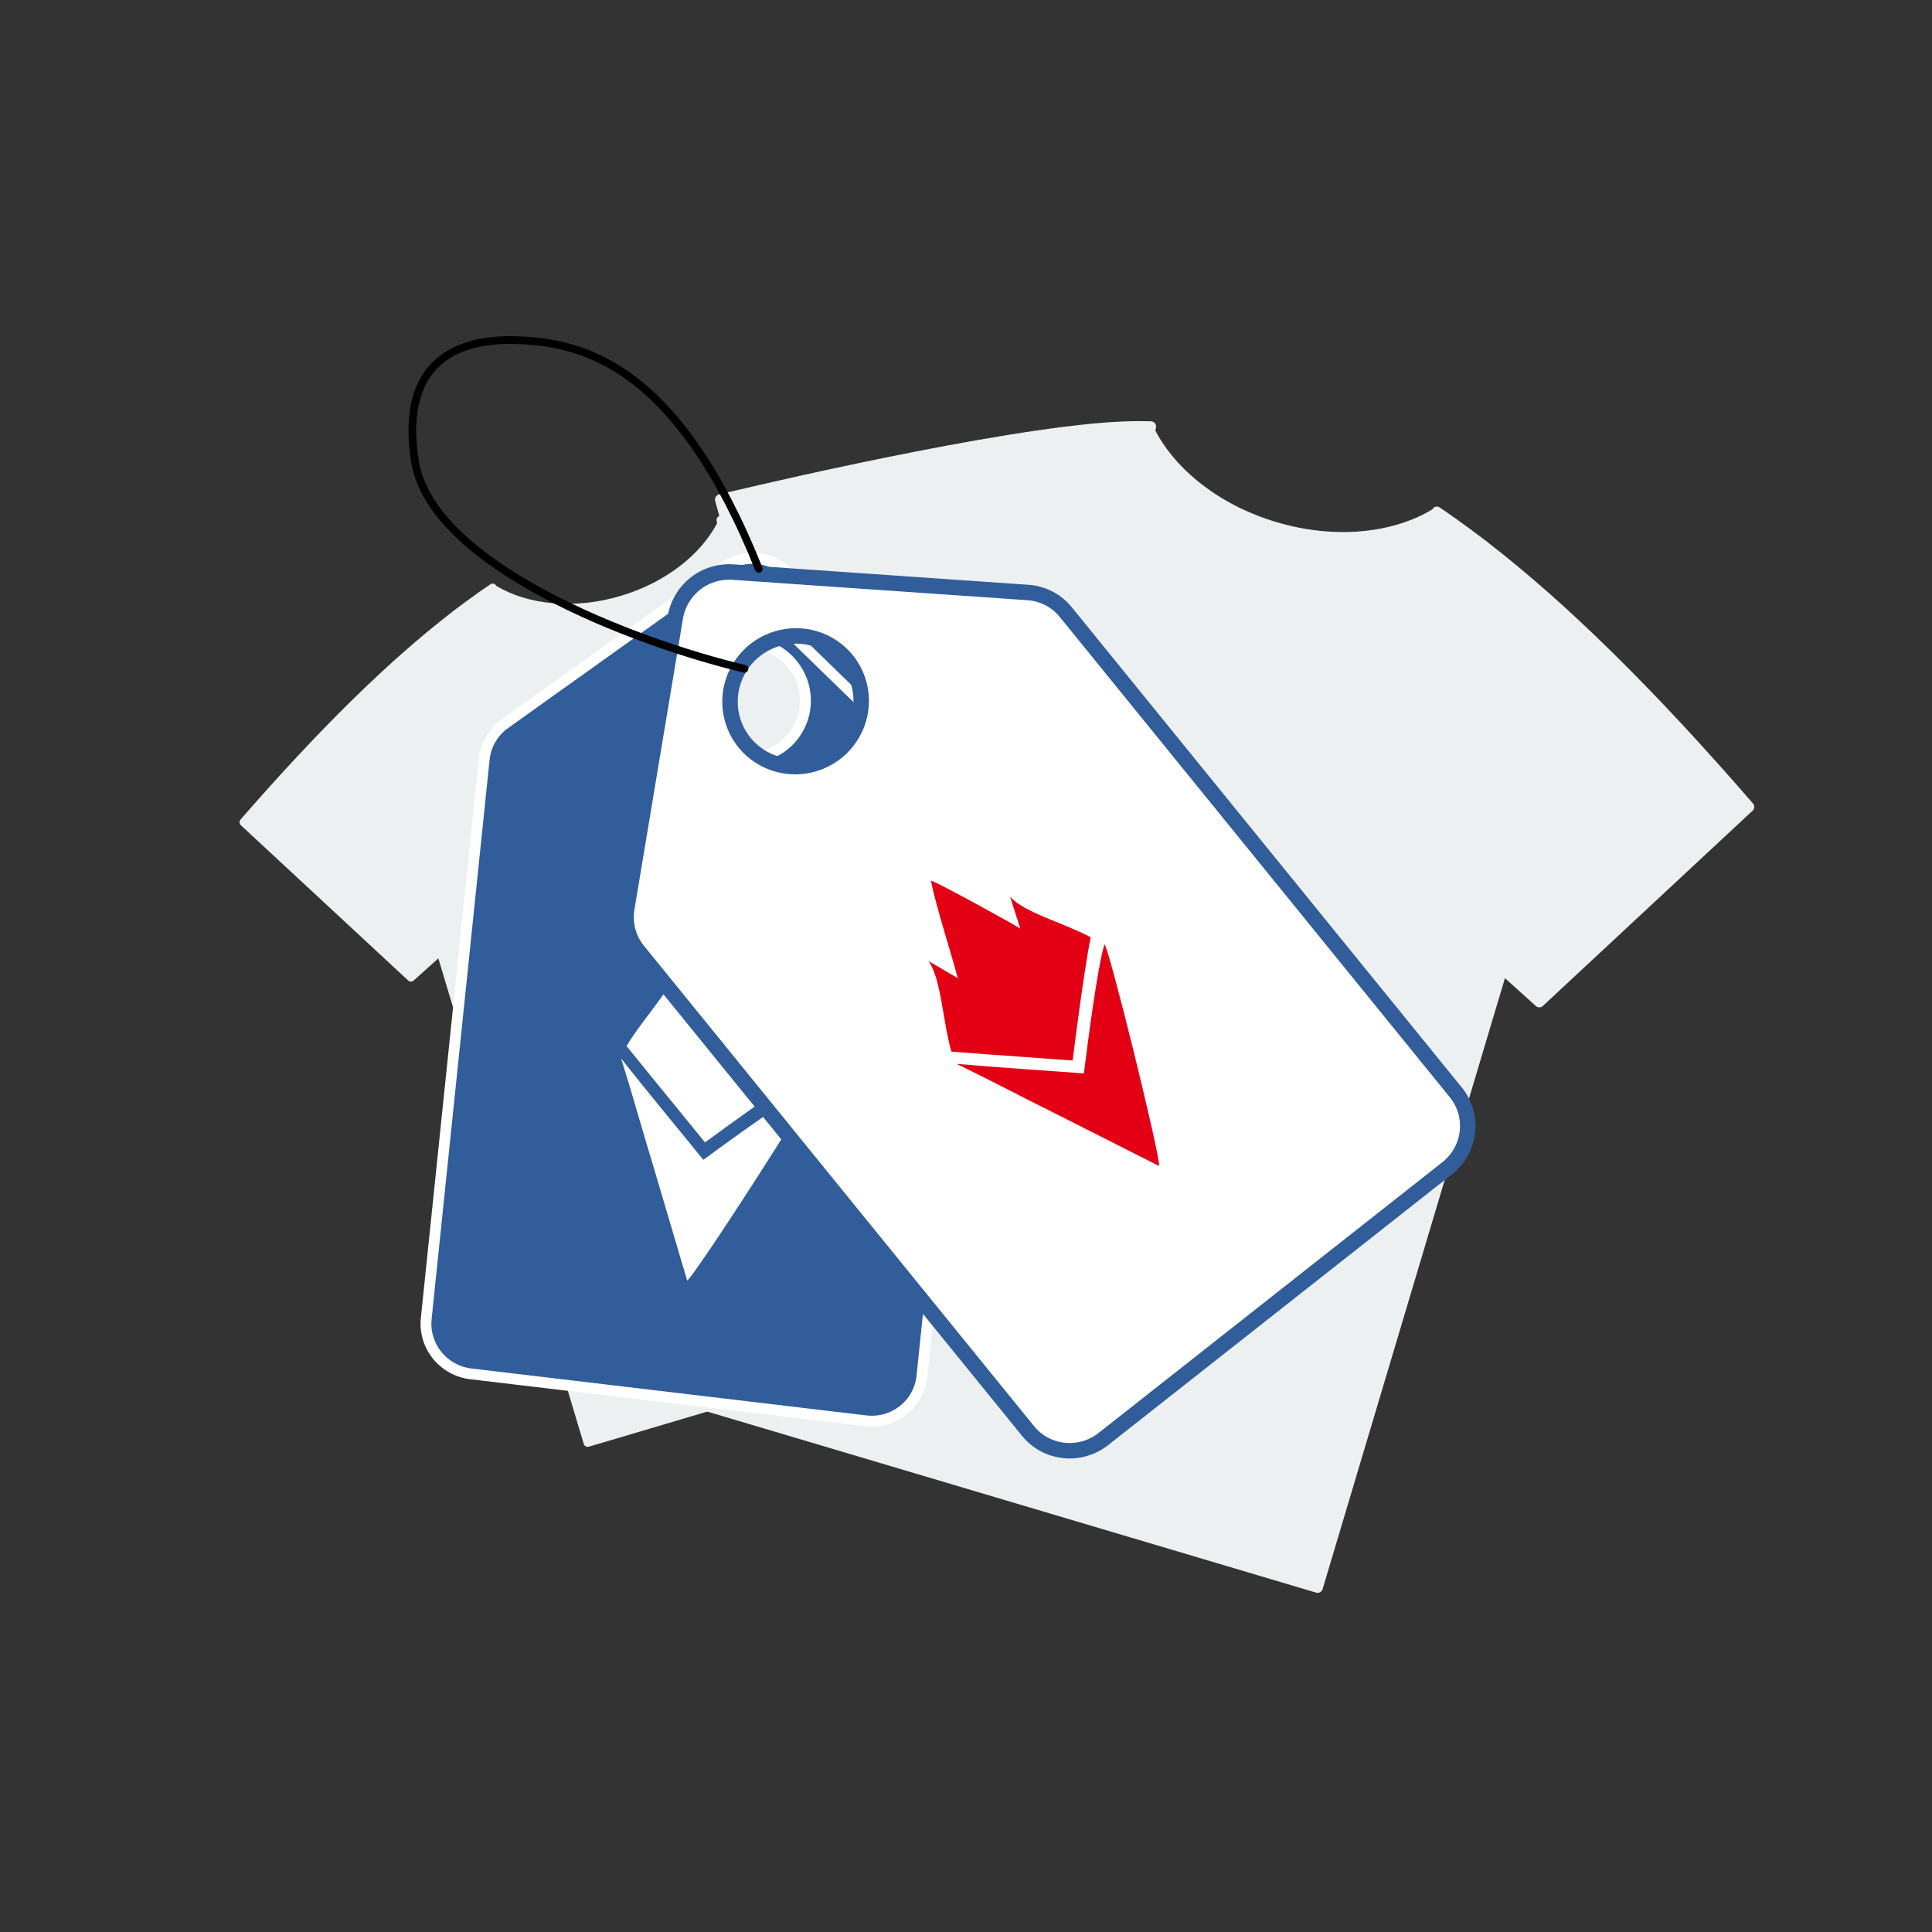
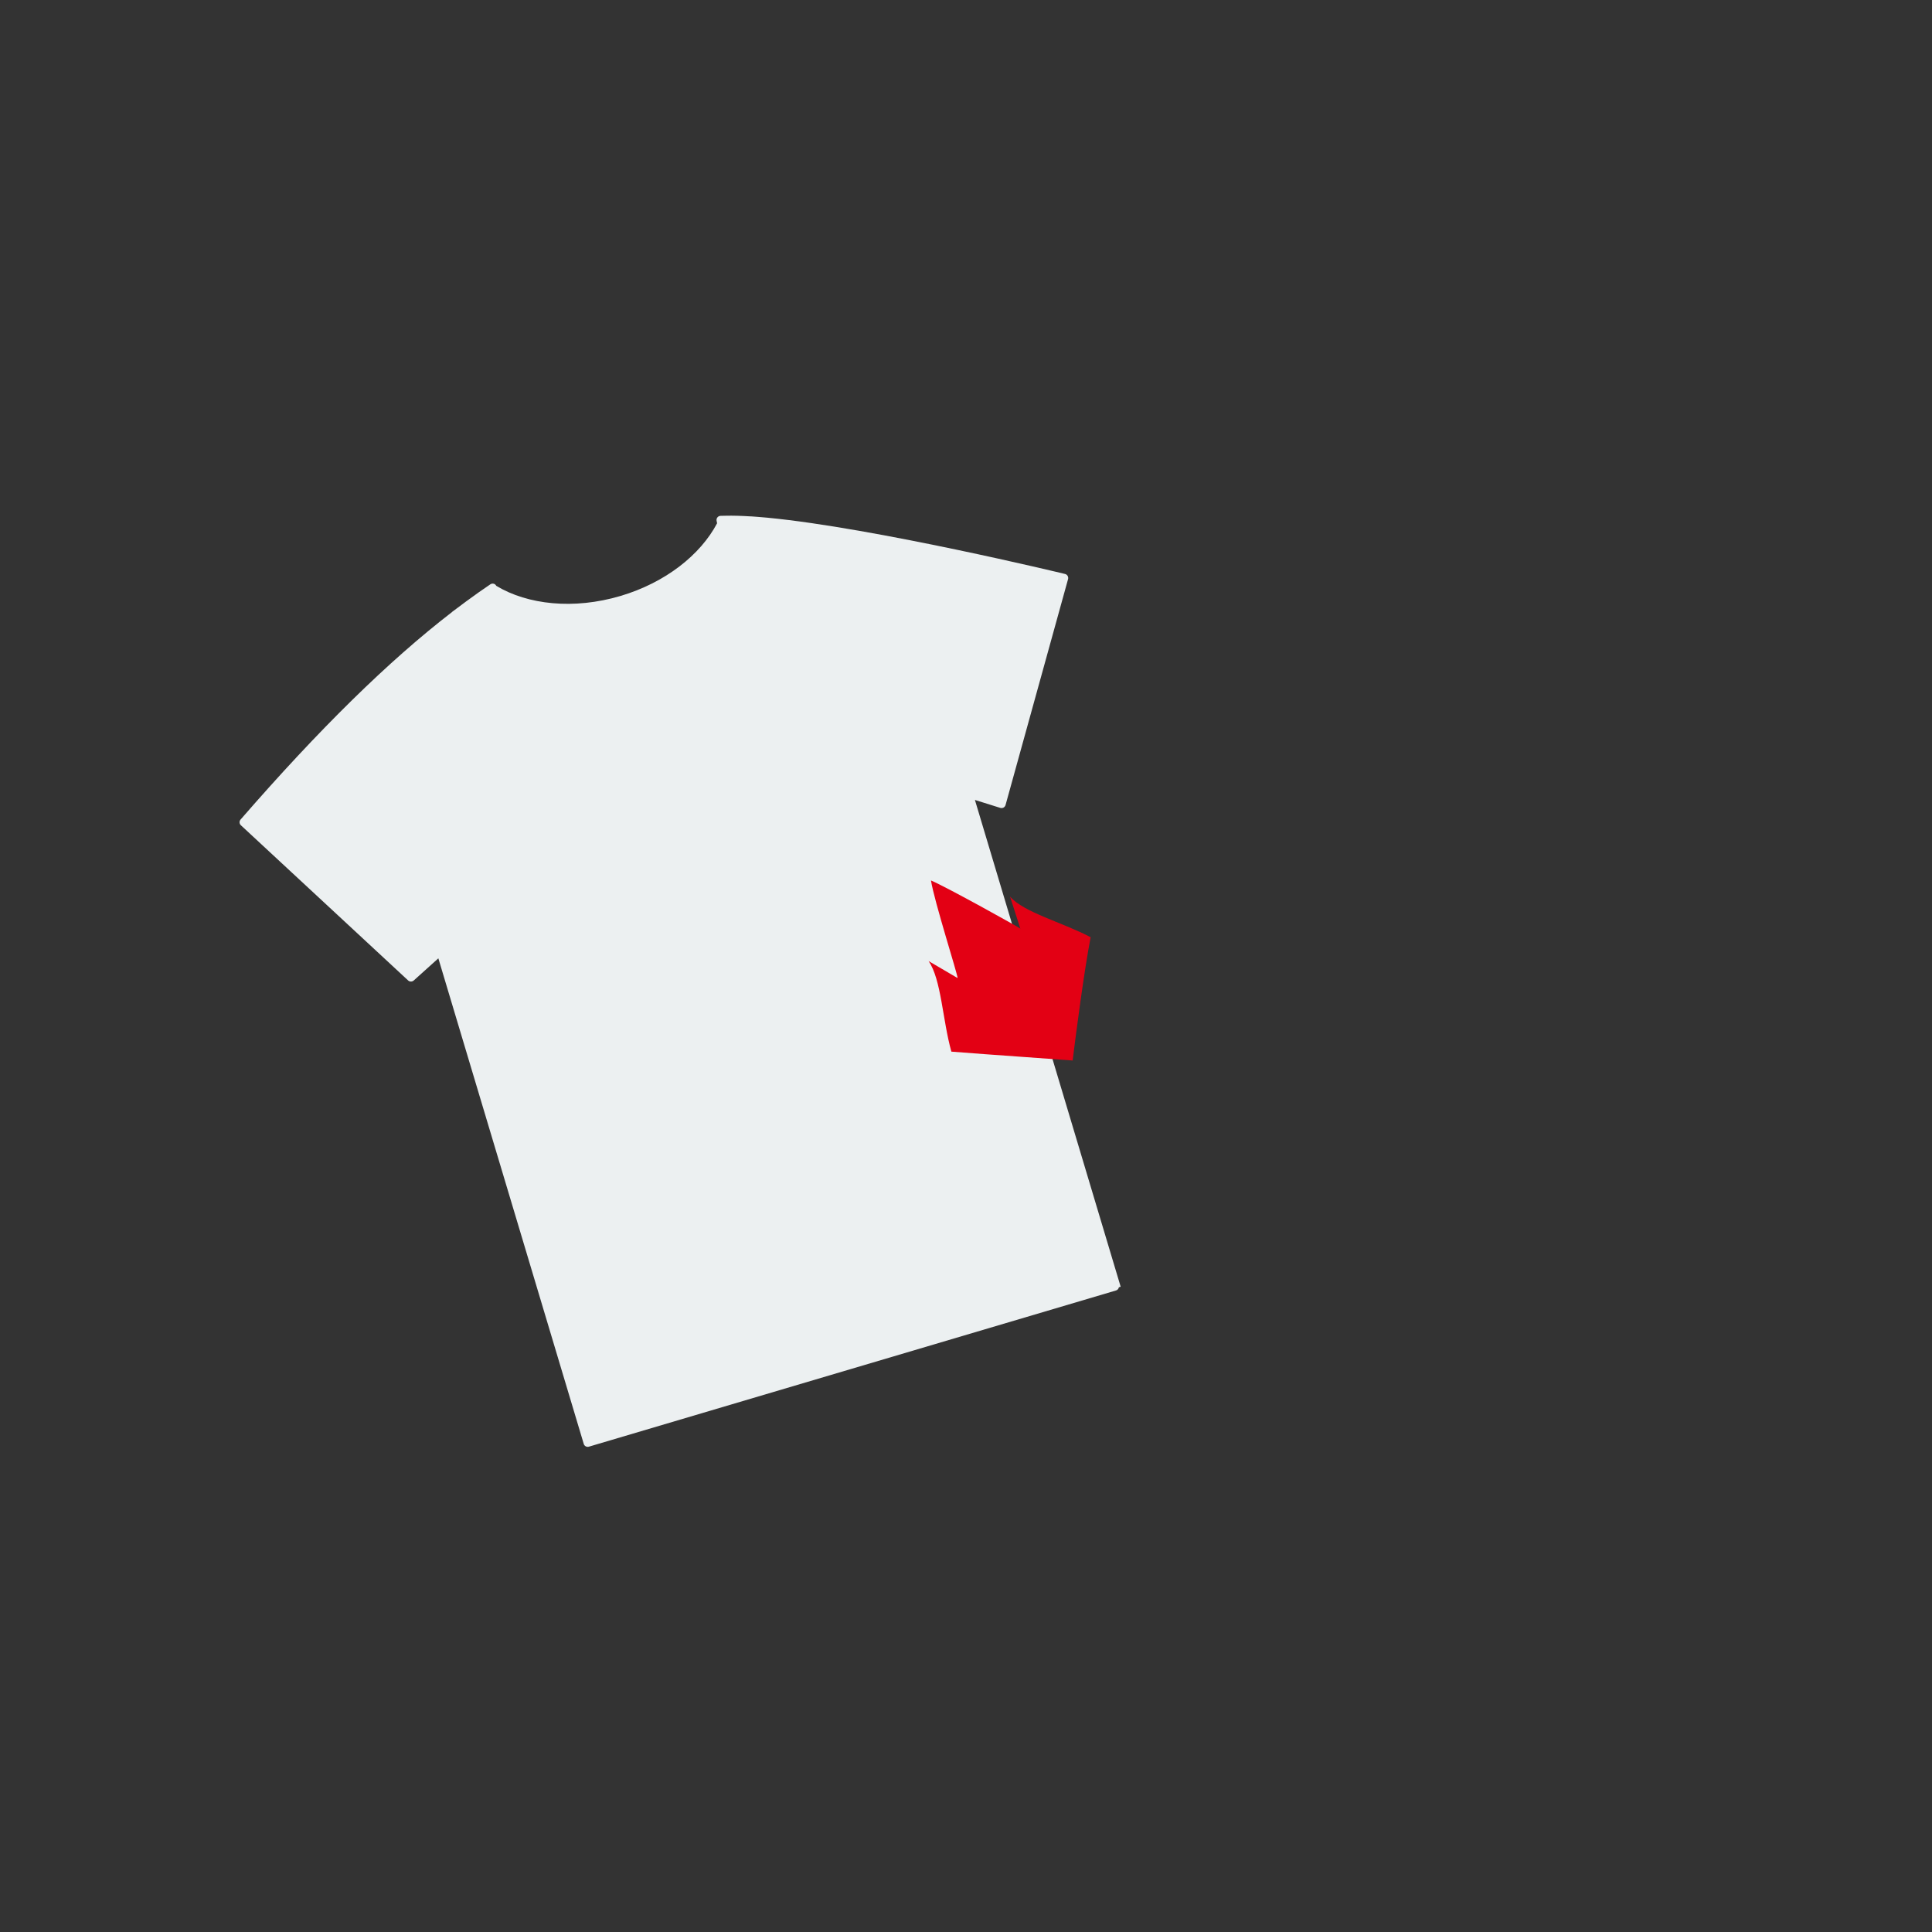
<svg xmlns="http://www.w3.org/2000/svg" width="250" height="250" viewBox="0 0 250 250" fill="none">
  <rect x="0" y="0" width="250" height="250" fill="#333333" stroke="none" />
-   <path d="M92.613 64.295C92.705 64.137 92.858 64.026 93.034 63.981C93.358 63.903 123.894 56.5 141.256 54.827C141.256 54.827 141.268 54.823 141.276 54.823C141.414 54.809 141.538 54.801 141.675 54.789C142.098 54.749 142.513 54.714 142.92 54.684C143.113 54.668 143.306 54.654 143.495 54.641C143.659 54.628 143.83 54.613 143.99 54.604C144.001 54.604 144.01 54.608 144.02 54.608C145.561 54.512 146.937 54.471 148.088 54.5C148.367 54.508 148.65 54.512 148.933 54.517C149.139 54.52 149.333 54.618 149.458 54.78C149.583 54.944 149.626 55.155 149.577 55.354C149.547 55.478 149.531 55.602 149.502 55.726C152.204 60.864 157.873 65.391 165.183 67.564C172.756 69.816 180.242 68.997 185.339 65.914C185.42 65.764 185.543 65.64 185.707 65.585C185.906 65.519 186.124 65.549 186.297 65.665C187.539 66.499 188.816 67.413 190.104 68.36C190.108 68.363 190.112 68.363 190.115 68.365C190.393 68.57 190.675 68.786 190.954 68.995C191.465 69.378 191.971 69.744 192.486 70.14C192.507 70.157 192.519 70.178 192.538 70.197C202.802 78.132 214.05 89.209 226.835 103.969C227.073 104.243 227.051 104.654 226.785 104.902L199.646 130.168C199.39 130.407 198.995 130.41 198.732 130.174L194.74 126.568L171.145 205.632C171.039 205.989 170.662 206.191 170.306 206.085L84.756 180.648C84.506 180.573 84.339 180.365 84.293 180.127L84.006 180.041L107.661 100.776L103.544 102.071C103.369 102.126 103.18 102.108 103.018 102.02C102.857 101.933 102.739 101.783 102.69 101.607L92.542 64.815C92.496 64.639 92.521 64.453 92.613 64.295Z" fill="#ECF0F1" />
  <path d="M138.151 74.52C138.078 74.395 137.956 74.306 137.815 74.271C137.557 74.209 113.21 68.326 99.367 66.997C99.367 66.997 99.357 66.993 99.351 66.993C99.241 66.982 99.142 66.976 99.033 66.966C98.695 66.934 98.364 66.906 98.04 66.882C97.886 66.87 97.732 66.859 97.582 66.848C97.451 66.838 97.314 66.826 97.187 66.819C97.178 66.819 97.171 66.823 97.162 66.823C95.934 66.746 94.837 66.713 93.919 66.736C93.696 66.742 93.471 66.746 93.245 66.75C93.081 66.752 92.926 66.83 92.827 66.959C92.727 67.089 92.693 67.257 92.732 67.415C92.756 67.513 92.768 67.612 92.792 67.71C90.637 71.793 86.118 75.391 80.288 77.118C74.25 78.907 68.282 78.257 64.218 75.807C64.153 75.688 64.055 75.589 63.924 75.546C63.765 75.493 63.592 75.516 63.454 75.609C62.463 76.272 61.445 76.998 60.418 77.751C60.416 77.753 60.412 77.753 60.41 77.754C60.188 77.917 59.963 78.089 59.741 78.255C59.334 78.559 58.93 78.85 58.519 79.165C58.502 79.179 58.492 79.196 58.478 79.21C50.294 85.517 41.325 94.319 31.131 106.048C30.942 106.266 30.959 106.593 31.172 106.79L52.81 126.868C53.014 127.058 53.33 127.06 53.539 126.873L56.722 124.008L75.535 186.838C75.619 187.122 75.92 187.282 76.204 187.198L144.416 166.984C144.615 166.925 144.748 166.759 144.785 166.569L145.014 166.501L126.153 103.511L129.436 104.54C129.575 104.584 129.725 104.569 129.855 104.5C129.983 104.431 130.077 104.311 130.117 104.172L138.208 74.934C138.244 74.794 138.225 74.646 138.151 74.52Z" fill="#ECF0F1" />
  <g clip-path="url(#clip0_2312_13386)">
    <path d="M126.792 105.781L126.792 105.781C126.897 104.886 126.813 103.978 126.545 103.115C126.276 102.251 125.83 101.452 125.233 100.767L125.233 100.767L102.387 74.525C101.312 73.291 99.811 72.499 98.179 72.305C96.549 72.111 94.907 72.53 93.579 73.477L126.792 105.781ZM126.792 105.781L126.791 105.79L119.288 178.165C119.288 178.166 119.287 178.168 119.287 178.169C119.189 179.015 118.923 179.833 118.506 180.576C118.088 181.32 117.526 181.975 116.852 182.503C116.178 183.031 115.404 183.422 114.575 183.653C113.747 183.884 112.879 183.95 112.023 183.849L112.023 183.849L60.929 177.777L60.929 177.777C60.073 177.675 59.244 177.407 58.49 176.988C57.737 176.569 57.073 176.008 56.538 175.335C56.003 174.663 55.606 173.894 55.37 173.072C55.134 172.249 55.063 171.39 55.162 170.542L55.163 170.533L62.667 98.159C62.667 98.158 62.667 98.156 62.667 98.155C62.772 97.261 63.063 96.399 63.521 95.624C63.98 94.847 64.596 94.174 65.333 93.647C65.333 93.647 65.333 93.647 65.333 93.647L93.579 73.477L126.792 105.781ZM91.475 95.968C92.541 97 93.89 97.697 95.351 97.969C97.309 98.335 99.332 97.915 100.974 96.798C102.617 95.682 103.743 93.961 104.105 92.013C104.374 90.56 104.203 89.06 103.614 87.701C103.025 86.343 102.045 85.187 100.798 84.38C99.551 83.573 98.092 83.151 96.607 83.166C95.121 83.181 93.675 83.632 92.45 84.465C91.225 85.298 90.277 86.474 89.727 87.845C89.177 89.217 89.05 90.721 89.362 92.167C89.673 93.612 90.409 94.935 91.475 95.968Z" fill="#315D9B" stroke="white" stroke-width="1.4" />
    <path d="M91.007 150.081C88.674 147.183 83.665 141.147 80.378 136.972C81.881 141.756 83.133 146.315 84.623 151.192L88.922 165.705C89.847 165.167 105.137 141.474 105.294 140.352C102.876 141.444 94.163 147.758 91.007 150.081V150.081Z" fill="white" />
    <path d="M95.69 117.856C93.962 120.093 89.035 129.031 88.718 129.272L87.718 124.94C87.129 127.812 83.289 131.66 81.075 135.354C84.614 139.755 88.974 145.032 91.227 147.824C94.066 145.742 100.786 140.866 104.721 138.366C103.589 134.301 101.028 129.655 101.314 126.931L99.166 130.825C99.192 130.638 96.448 119.868 95.69 117.856Z" fill="white" />
  </g>
  <g clip-path="url(#clip1_2312_13386)">
-     <path d="M137.962 79.269L137.962 79.269L137.971 79.279L188.444 141.429C188.446 141.431 188.447 141.432 188.448 141.434C189.01 142.145 189.426 142.96 189.671 143.833C189.917 144.708 189.987 145.624 189.877 146.53C189.766 147.435 189.478 148.312 189.028 149.111C188.578 149.909 187.974 150.613 187.252 151.181L187.252 151.182L142.773 186.212L142.772 186.212C142.05 186.781 141.224 187.204 140.34 187.456C139.457 187.708 138.534 187.785 137.624 187.682C136.714 187.579 135.836 187.298 135.039 186.856C134.242 186.415 133.542 185.821 132.978 185.109L132.978 185.108L132.97 185.099L82.497 122.949C82.496 122.948 82.495 122.946 82.494 122.945C81.9 122.193 81.47 121.325 81.231 120.397C80.992 119.467 80.95 118.496 81.107 117.545C81.107 117.544 81.107 117.544 81.107 117.544L87.391 79.873C87.678 78.159 88.599 76.606 89.974 75.523C91.35 74.44 93.078 73.906 94.818 74.026L133.012 76.668L133.013 76.668C133.978 76.734 134.916 77 135.768 77.448C136.62 77.896 137.368 78.516 137.962 79.269ZM103.031 99.201C104.709 99.174 106.344 98.652 107.73 97.703C109.589 96.429 110.87 94.475 111.291 92.269C111.711 90.063 111.236 87.784 109.967 85.937C109.02 84.559 107.683 83.496 106.125 82.88C104.567 82.264 102.859 82.125 101.217 82.477C99.575 82.829 98.071 83.657 96.895 84.856C95.719 86.056 94.924 87.574 94.61 89.22C94.296 90.865 94.479 92.564 95.136 94.101C95.793 95.638 96.895 96.943 98.301 97.851C99.707 98.758 101.353 99.228 103.031 99.201Z" fill="white" stroke="#315D9B" stroke-width="2" />
-     <path d="M140.257 138.901C136.628 138.615 128.97 138.128 123.791 137.664C128.205 139.806 132.29 141.976 136.762 144.19L149.977 150.875C150.215 149.856 143.619 123.066 142.926 122.201C142.08 124.655 140.722 135.095 140.257 138.901V138.901Z" fill="#E30014" />
-     <path d="M120.468 113.932C120.9 116.663 123.952 126.171 123.911 126.559L120.157 124.361C121.805 126.709 121.965 132.026 123.108 136.081C128.616 136.518 135.299 136.958 138.799 137.229C139.223 133.811 140.265 125.755 141.128 121.275C137.475 119.352 132.449 118.055 130.702 116.023L132.031 120.165C131.916 120.021 122.408 114.743 120.468 113.932Z" fill="#E30014" />
+     <path d="M120.468 113.932C120.9 116.663 123.952 126.171 123.911 126.559L120.157 124.361C121.805 126.709 121.965 132.026 123.108 136.081C128.616 136.518 135.299 136.958 138.799 137.229C139.223 133.811 140.265 125.755 141.128 121.275C137.475 119.352 132.449 118.055 130.702 116.023L132.031 120.165C131.916 120.021 122.408 114.743 120.468 113.932" fill="#E30014" />
  </g>
-   <path d="M96.334 86.541C81.866 83.086 55.746 73.077 53.673 59.603C51.6 46.128 60.055 43.797 66.749 44.013C75.818 44.229 87.818 47.686 98.183 73.598" stroke="black" stroke-linecap="round" />
  <defs>
    <clipPath id="clip0_2312_13386">
-       <rect width="76.941" height="113.056" fill="white" transform="translate(70.965 64.217) rotate(15)" />
-     </clipPath>
+       </clipPath>
    <clipPath id="clip1_2312_13386">
      <rect width="84.664" height="124.404" fill="white" transform="translate(62.364 90.225) rotate(-30)" />
    </clipPath>
  </defs>
</svg>